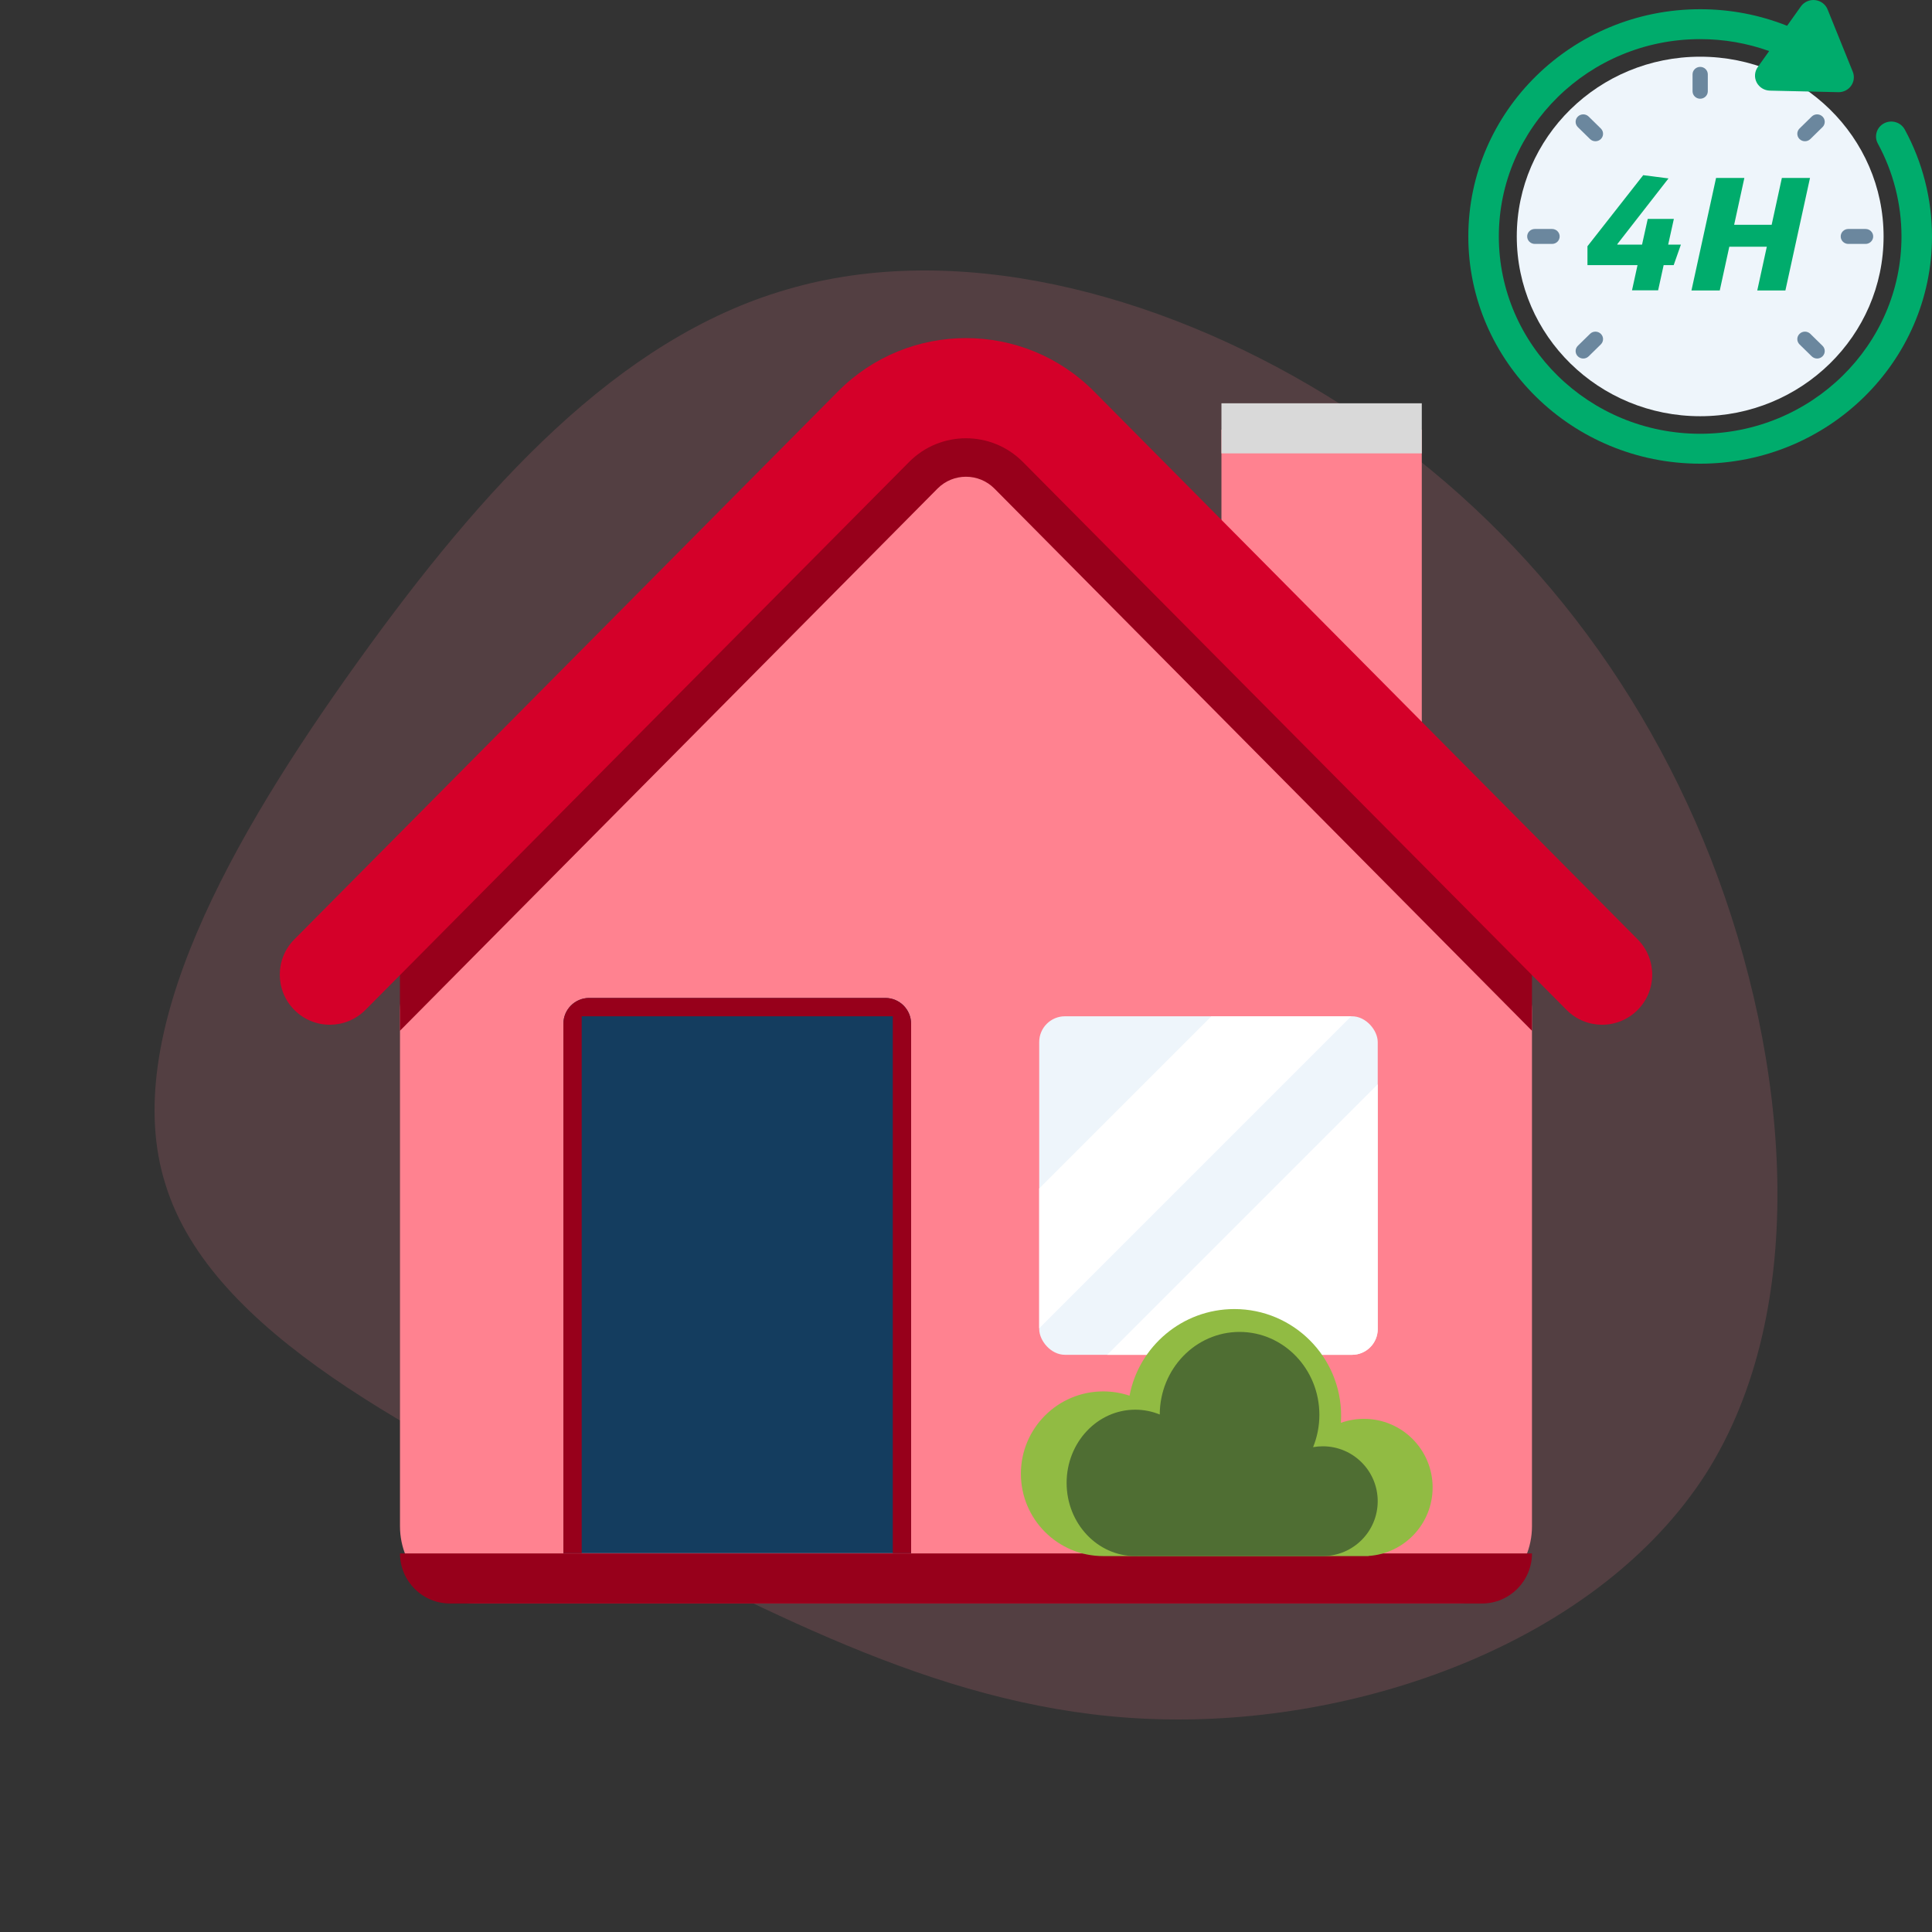
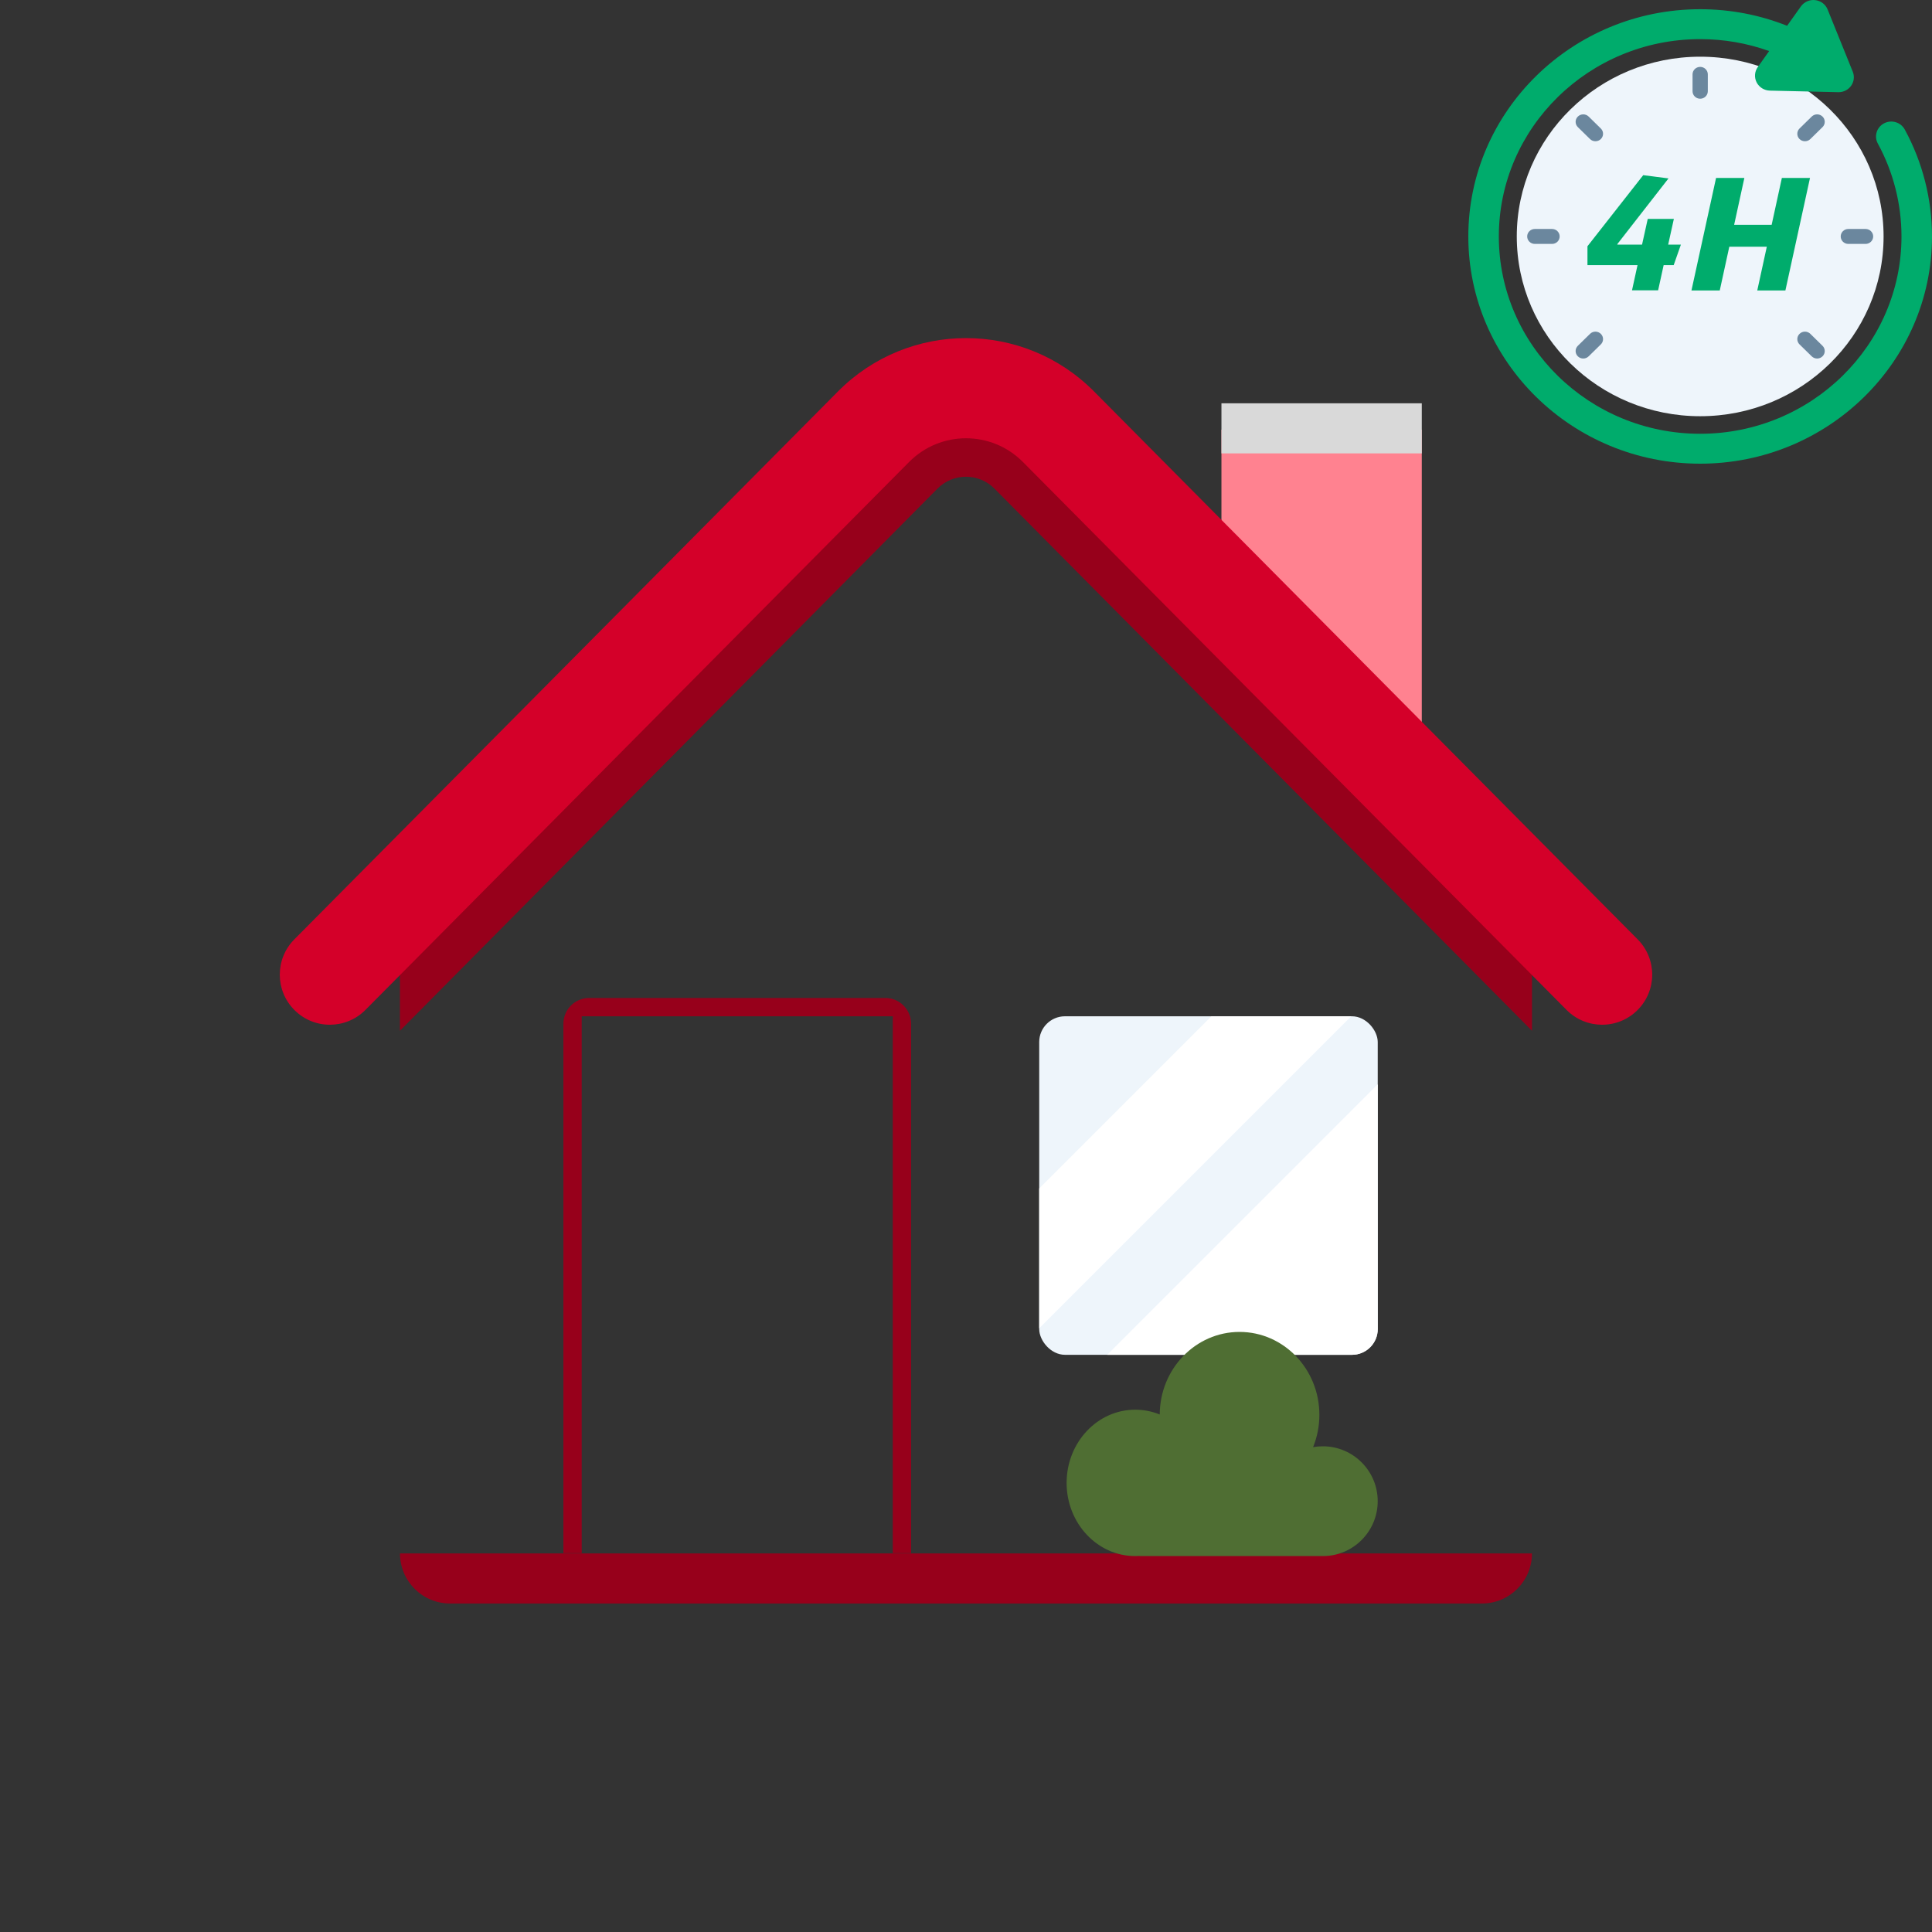
<svg xmlns="http://www.w3.org/2000/svg" width="150" height="150" viewBox="0 0 150 150" fill="none">
  <rect x="0" y="0" width="150" height="150" fill="#333333" stroke="none" />
-   <path opacity="0.16" fill-rule="evenodd" clip-rule="evenodd" d="M12.844 91.944C9.18 80.37 18.053 64.94 27.747 51.42C37.441 37.901 47.958 26.29 61.06 22.485C74.091 18.635 89.709 22.591 102.905 30.653C116.029 38.671 126.642 50.941 132.833 66.681C138.953 82.375 140.604 101.612 132.417 114.463C124.158 127.269 106.205 133.779 90.529 133.491C74.927 133.247 61.719 126.179 47.087 118.83C32.428 111.364 16.391 103.545 12.844 91.944Z" fill="#FF8290" />
-   <path d="M70.751 36.198L32.807 74.226C31.685 75.35 31.055 76.875 31.055 78.464V118.496C31.055 121.81 33.741 124.496 37.055 124.496H112.942C116.256 124.496 118.942 121.81 118.942 118.496V78.464C118.942 76.875 118.312 75.35 117.19 74.226L79.246 36.198C76.902 33.849 73.096 33.849 70.751 36.198Z" fill="#FF8290" />
  <path d="M31.055 120.607H118.942V120.607C118.942 122.755 117.201 124.496 115.054 124.496H34.944C32.796 124.496 31.055 122.755 31.055 120.607V120.607Z" fill="#97001B" />
  <rect x="80.684" y="78.904" width="26.283" height="26.283" rx="2" fill="#EEF5FB" />
  <path fill-rule="evenodd" clip-rule="evenodd" d="M80.684 92.272L94.051 78.904H104.906L80.684 103.126V92.272ZM85.964 105.188H104.967C106.072 105.188 106.967 104.292 106.967 103.188V84.184L85.964 105.188Z" fill="white" />
-   <path d="M43.742 79.482C43.742 78.378 44.638 77.482 45.742 77.482H68.736C69.841 77.482 70.736 78.378 70.736 79.482V120.589H43.742V79.482Z" fill="#143D5F" />
  <path fill-rule="evenodd" clip-rule="evenodd" d="M45.742 77.482C44.638 77.482 43.742 78.378 43.742 79.482V120.589H70.736V79.482C70.736 78.378 69.841 77.482 68.736 77.482H45.742ZM69.315 78.903H45.163V120.589H69.315V78.903Z" fill="#97001B" />
  <path d="M94.832 33.361H110.387V56.694L94.832 40.9V33.361Z" fill="#FF8290" />
  <rect x="94.832" y="31.311" width="15.555" height="3.889" fill="#D9D9D9" />
  <path fill-rule="evenodd" clip-rule="evenodd" d="M77.208 37.934C75.99 36.707 74.006 36.707 72.789 37.934L31.051 80.029C31.051 78.106 31.051 76.685 31.051 75.611L70.58 35.743C73.014 33.289 76.983 33.289 79.417 35.743L118.942 75.63C118.942 77.139 118.942 78.516 118.942 80.029L77.208 37.934Z" fill="#97001B" />
  <path fill-rule="evenodd" clip-rule="evenodd" d="M79.417 35.867C76.983 33.414 73.017 33.414 70.583 35.867L28.372 78.41C26.859 79.935 24.397 79.945 22.872 78.432C21.348 76.919 21.338 74.457 22.851 72.933L65.062 30.389C70.538 24.87 79.462 24.87 84.938 30.389L127.149 72.933C128.661 74.457 128.652 76.919 127.127 78.432C125.602 79.945 123.14 79.935 121.627 78.41L79.417 35.867Z" fill="#D40029" />
-   <path fill-rule="evenodd" clip-rule="evenodd" d="M105.9 120.815H85.655C82.124 120.815 79.262 117.952 79.262 114.421C79.262 110.89 82.124 108.028 85.655 108.028C86.369 108.028 87.055 108.145 87.696 108.361C88.427 104.53 91.794 101.635 95.837 101.635C100.414 101.635 104.124 105.345 104.124 109.922C104.124 110.106 104.118 110.288 104.107 110.469C104.667 110.268 105.271 110.159 105.9 110.159C108.843 110.159 111.228 112.544 111.228 115.487C111.228 118.31 109.032 120.62 106.255 120.803V120.815H105.9Z" fill="#91BB43" />
  <path fill-rule="evenodd" clip-rule="evenodd" d="M102.703 120.814C105.057 120.814 106.965 118.906 106.965 116.552C106.965 114.198 105.057 112.29 102.703 112.29C102.445 112.29 102.193 112.313 101.947 112.356C102.262 111.585 102.436 110.738 102.436 109.848C102.436 106.292 99.661 103.41 96.239 103.41C92.825 103.41 90.056 106.278 90.042 109.821C89.451 109.58 88.81 109.448 88.14 109.448C85.198 109.448 82.812 111.993 82.812 115.131C82.812 118.27 85.198 120.814 88.14 120.814C88.26 120.814 88.378 120.81 88.495 120.802V120.814L102.703 120.814Z" fill="#4F6E33" />
  <path fill-rule="evenodd" clip-rule="evenodd" d="M146.241 18.359C146.241 26.067 139.866 32.315 132.002 32.315C124.137 32.315 117.762 26.067 117.762 18.359C117.762 10.651 124.137 4.402 132.002 4.402C139.866 4.402 146.241 10.651 146.241 18.359Z" fill="#EEF5FB" />
  <path d="M138.344 13.815H140.528L138.617 22.554H136.433L137.174 19.157H134.262L133.521 22.554H131.324L133.235 13.815H135.432L134.639 17.452H137.551L138.344 13.815Z" fill="#00AC6C" />
  <path d="M126.708 22.542L127.137 20.584H123.25V19.119L127.579 13.6L129.542 13.852L125.577 18.942L125.564 18.993H127.488L127.93 16.997H129.958L129.516 18.993H130.504L129.945 20.584H129.165L128.736 22.542H126.708Z" fill="#00AC6C" />
  <path fill-rule="evenodd" clip-rule="evenodd" d="M124.287 10.797C124.519 10.57 124.519 10.203 124.287 9.976L123.342 9.049C123.111 8.822 122.736 8.822 122.504 9.049C122.273 9.275 122.273 9.643 122.504 9.87L123.45 10.797C123.565 10.91 123.717 10.966 123.868 10.966C124.02 10.966 124.172 10.91 124.287 10.797ZM141.499 27.666C141.731 27.44 141.731 27.072 141.499 26.846L140.554 25.919C140.322 25.692 139.948 25.692 139.716 25.919C139.485 26.145 139.485 26.513 139.716 26.74L140.662 27.666C140.778 27.78 140.929 27.836 141.08 27.836C141.232 27.836 141.384 27.78 141.499 27.666ZM121.092 18.358C121.092 18.037 120.827 17.777 120.5 17.777H119.163C118.835 17.777 118.57 18.037 118.57 18.358C118.57 18.678 118.835 18.938 119.163 18.938H120.5C120.827 18.938 121.092 18.678 121.092 18.358ZM145.434 18.358C145.434 18.037 145.168 17.777 144.841 17.777H143.504C143.177 17.777 142.912 18.037 142.912 18.358C142.912 18.678 143.177 18.938 143.504 18.938H144.841C145.168 18.938 145.434 18.678 145.434 18.358ZM123.342 27.666L124.287 26.74C124.519 26.513 124.519 26.145 124.287 25.919C124.056 25.692 123.681 25.692 123.45 25.919L122.504 26.846C122.273 27.072 122.273 27.44 122.504 27.666C122.62 27.78 122.771 27.836 122.923 27.836C123.075 27.836 123.226 27.78 123.342 27.666ZM140.554 10.797L141.499 9.87C141.731 9.643 141.731 9.275 141.499 9.049C141.268 8.822 140.893 8.822 140.662 9.049L139.716 9.976C139.485 10.203 139.485 10.57 139.716 10.797C139.832 10.91 139.984 10.966 140.135 10.966C140.287 10.966 140.438 10.91 140.554 10.797ZM132.002 7.665C131.674 7.665 131.409 7.405 131.409 7.084V5.774C131.409 5.453 131.674 5.193 132.002 5.193C132.329 5.193 132.594 5.453 132.594 5.774V7.084C132.594 7.405 132.329 7.665 132.002 7.665Z" fill="#6B879E" />
  <path fill-rule="evenodd" clip-rule="evenodd" d="M147.883 10.051C147.575 9.486 146.859 9.272 146.28 9.574C145.703 9.876 145.486 10.58 145.794 11.145C146.996 13.348 147.631 15.842 147.631 18.358C147.631 26.805 140.619 33.678 132 33.678C123.381 33.678 116.369 26.805 116.369 18.358C116.369 9.91 123.381 3.038 132 3.038C133.846 3.038 135.645 3.351 137.357 3.964L136.47 5.211C136.221 5.562 136.189 6.019 136.386 6.4C136.583 6.781 136.978 7.025 137.414 7.036L142.721 7.157C142.73 7.158 142.739 7.158 142.748 7.158C143.135 7.158 143.499 6.972 143.72 6.661C143.947 6.341 143.996 5.931 143.849 5.569L141.894 0.733C141.734 0.336 141.363 0.057 140.93 0.008C140.5 -0.041 140.071 0.146 139.821 0.497L138.751 2.002C136.606 1.15 134.335 0.716 132 0.716C122.075 0.716 114 8.63 114 18.358C114 28.086 122.075 36 132 36C141.925 36 150 28.086 150 18.358C150 15.461 149.268 12.589 147.883 10.051Z" fill="#00AC6C" />
</svg>